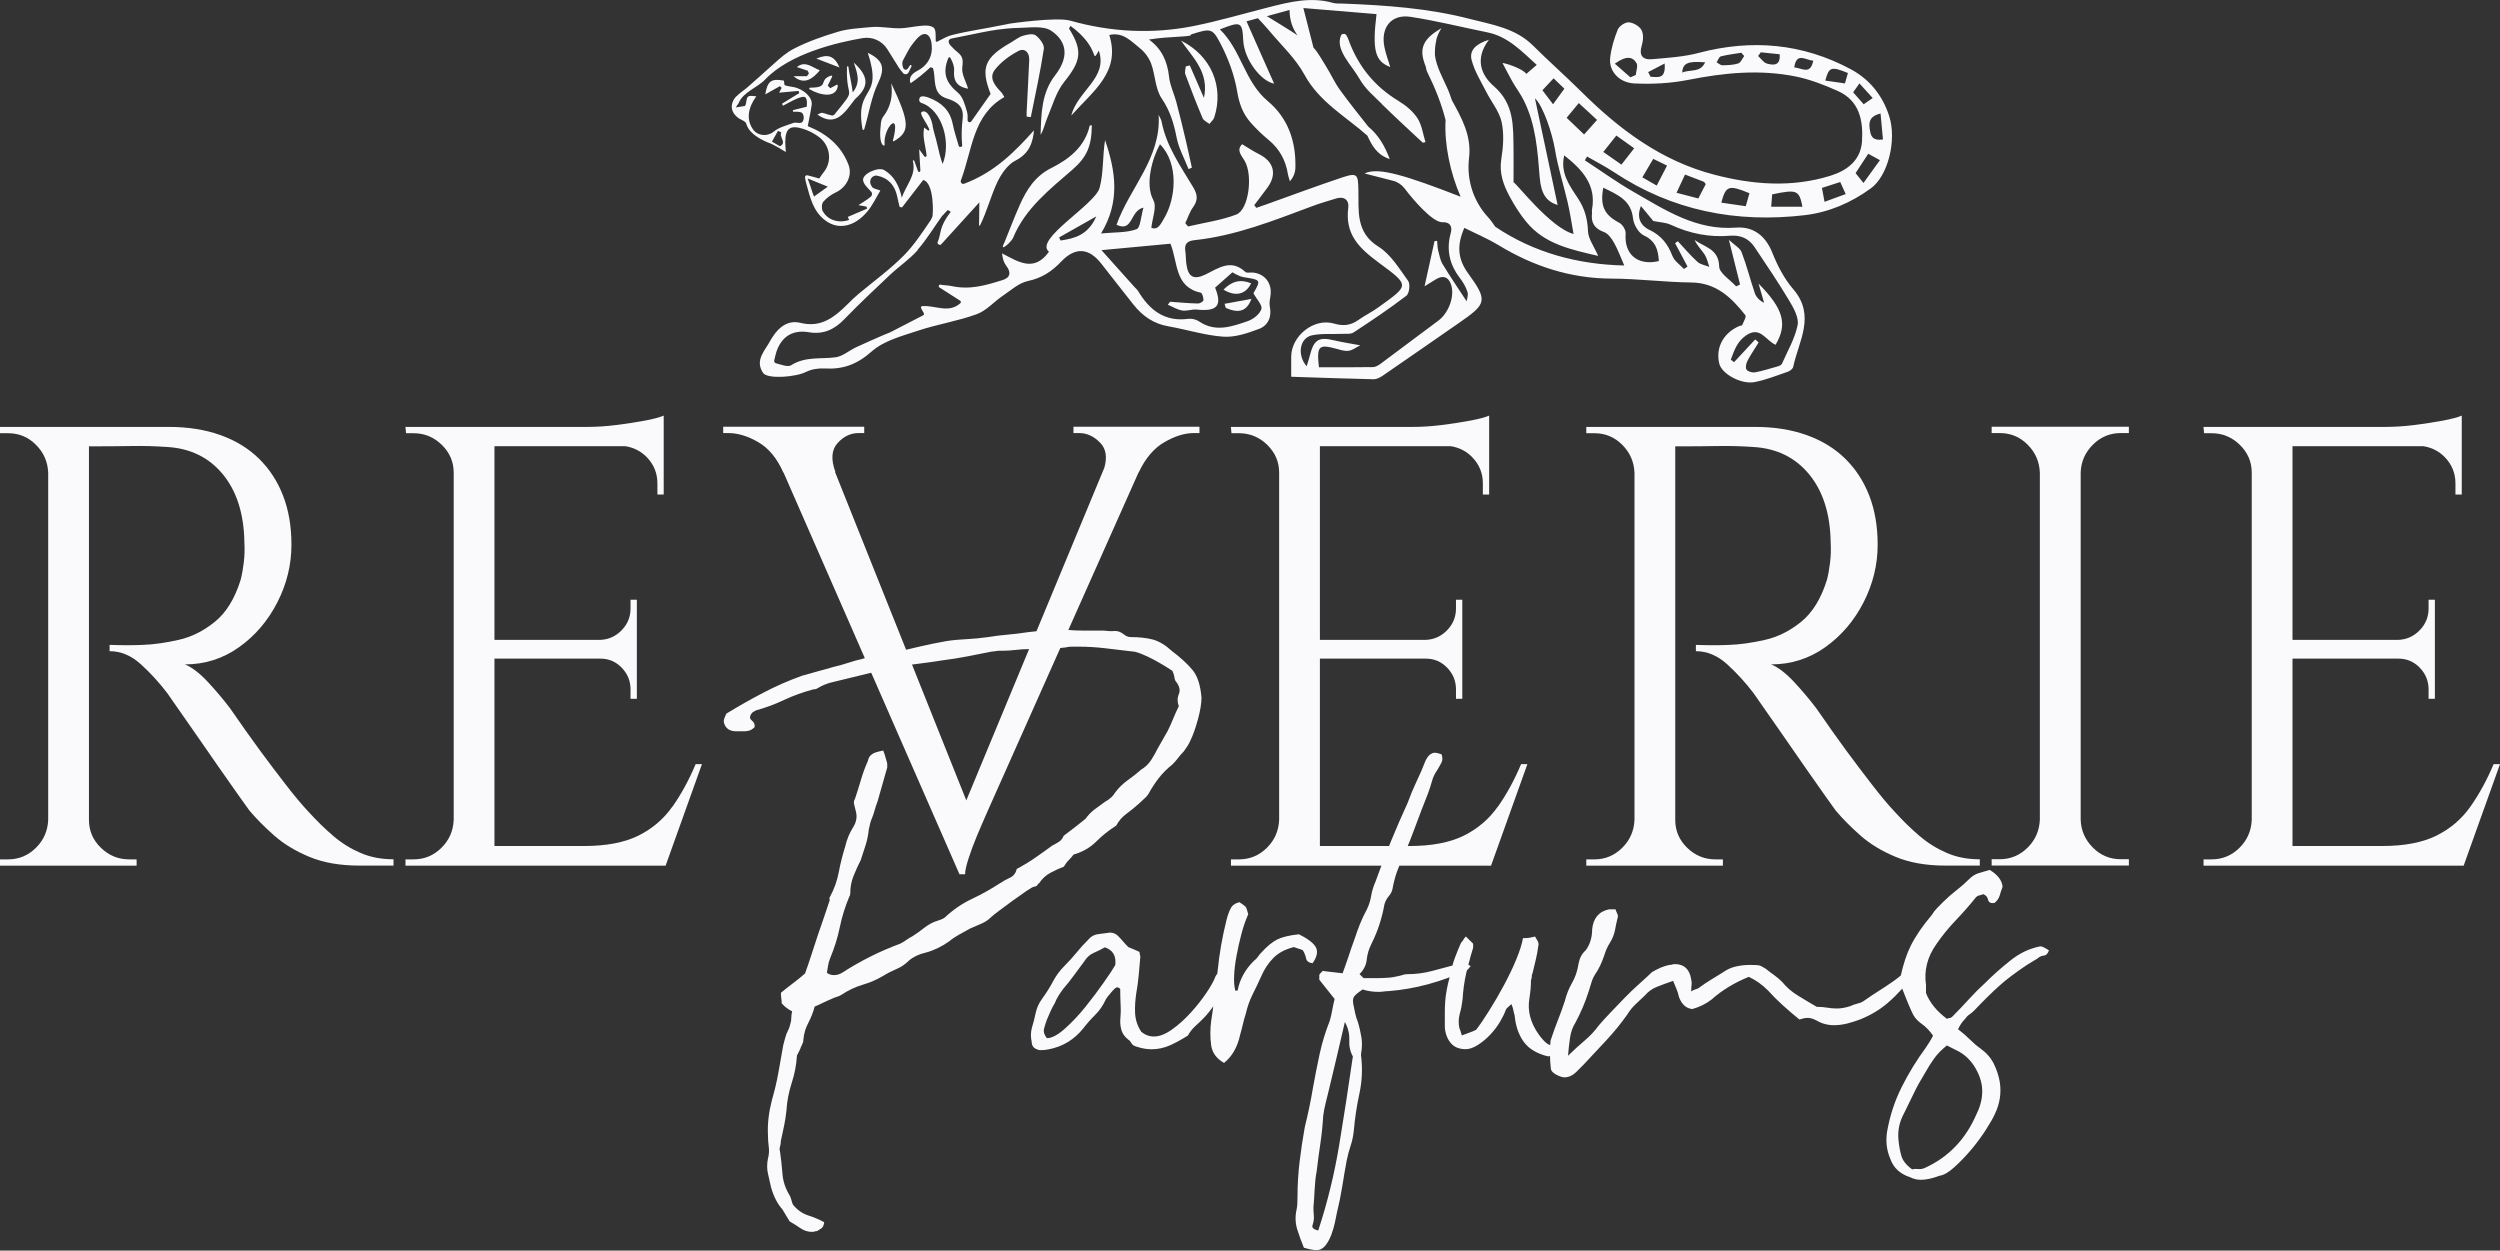
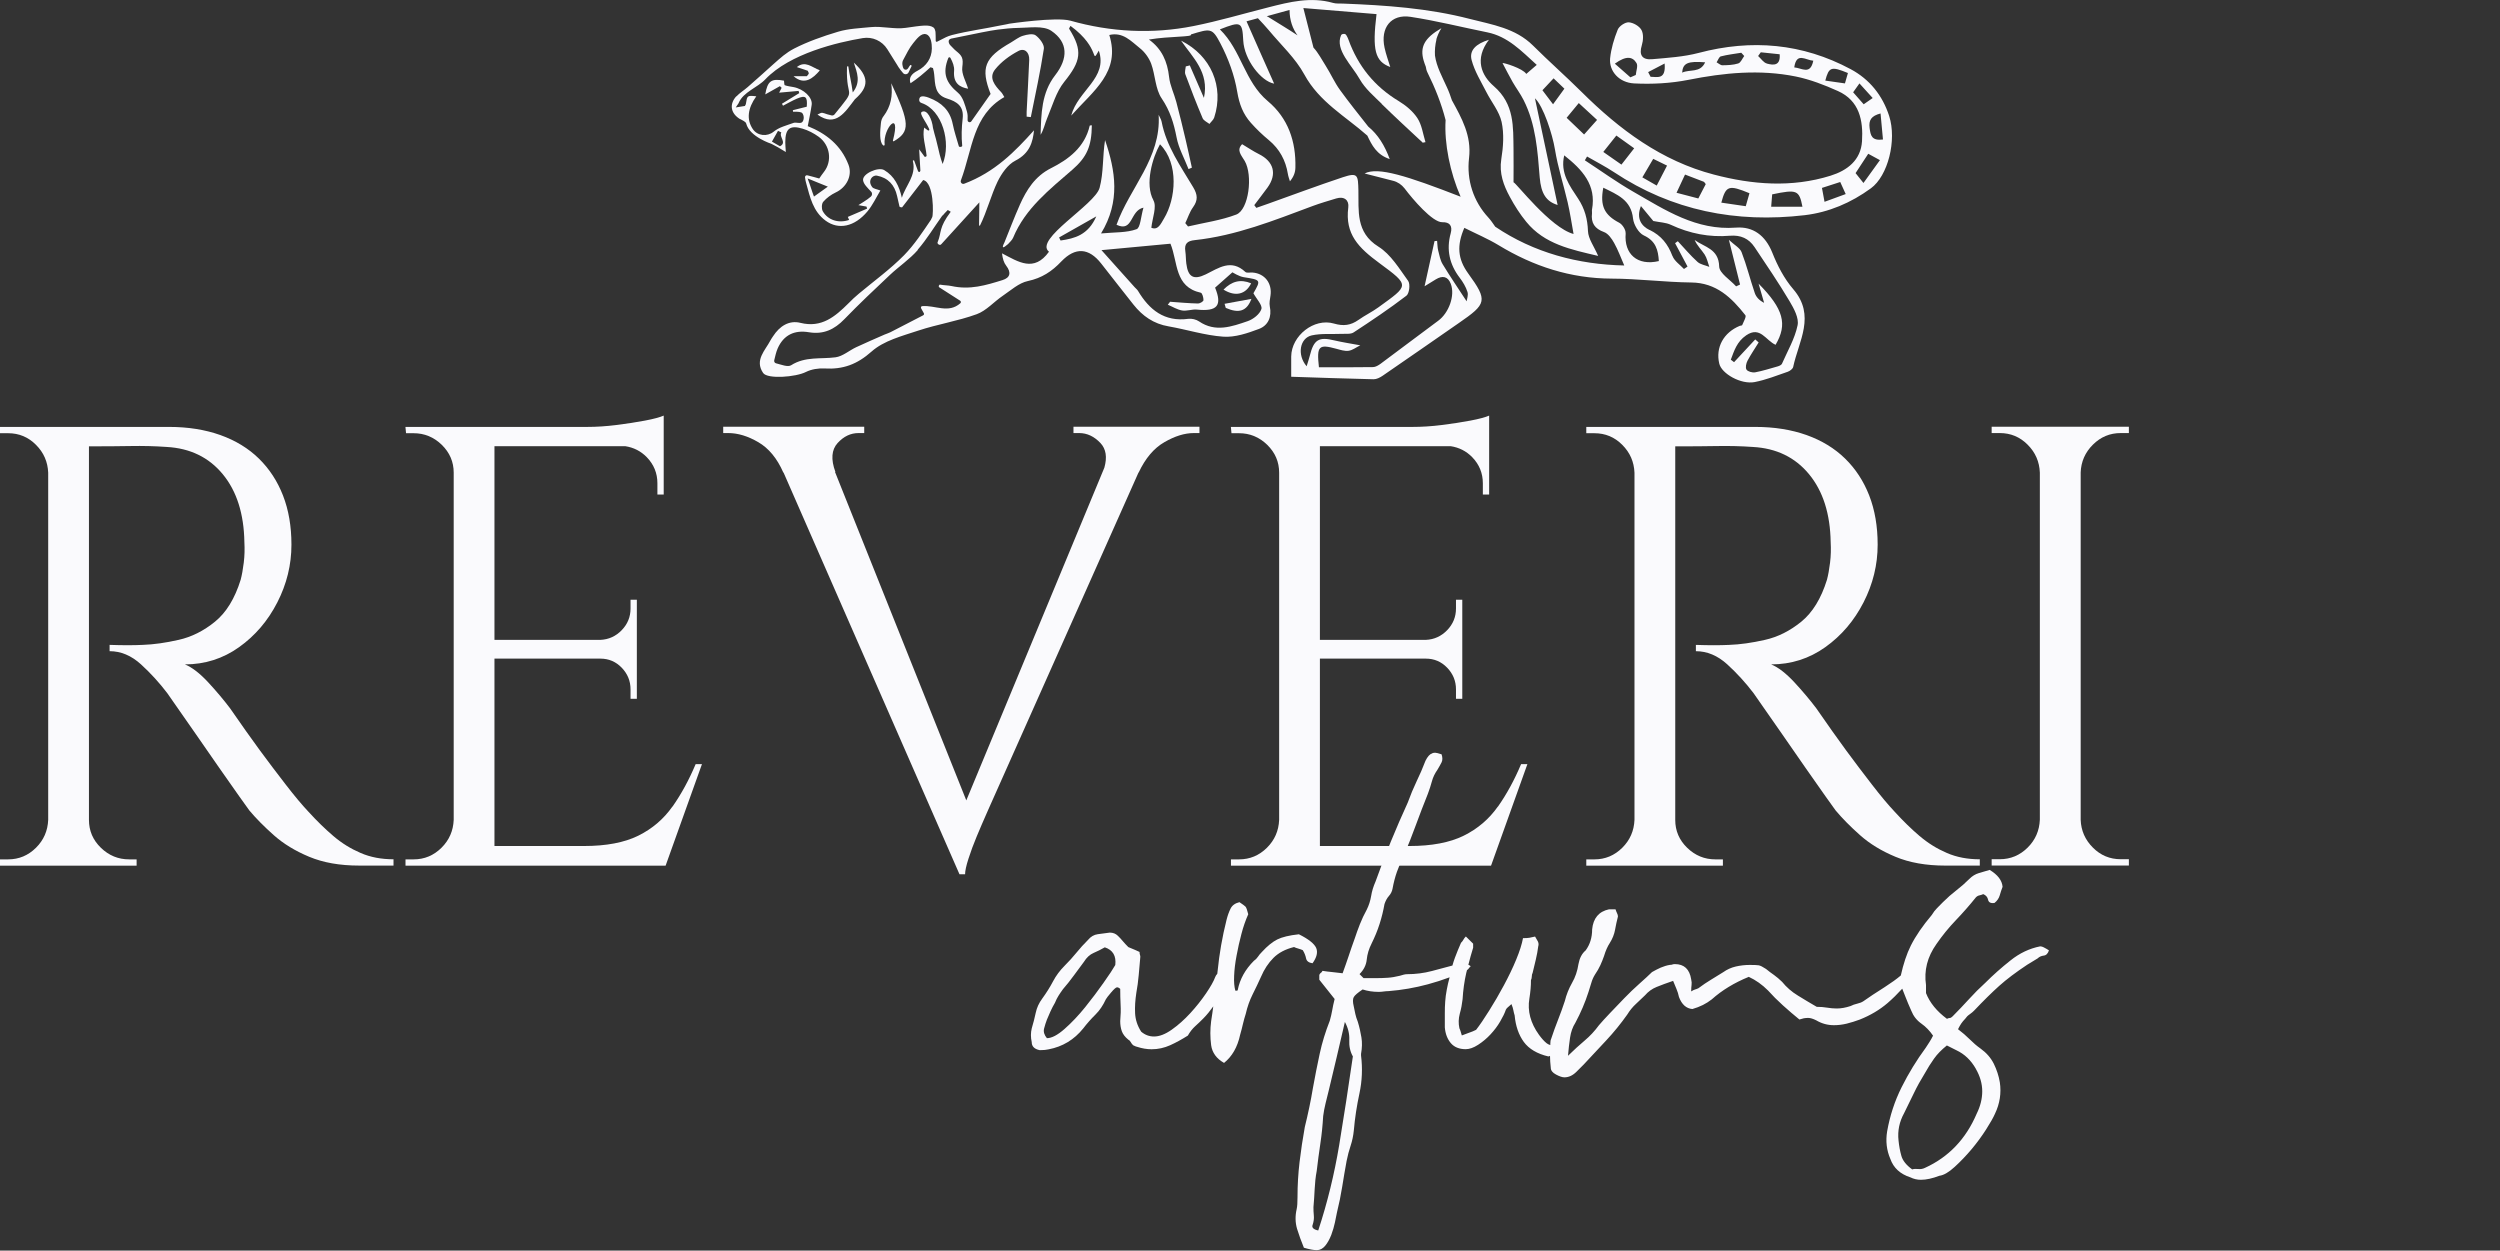
<svg xmlns="http://www.w3.org/2000/svg" id="Layer_2" data-name="Layer 2" viewBox="0 0 329.4 164.78">
  <rect x="0" y="0" width="329.4" height="164.78" fill="#333333" stroke="none" />
  <defs>
    <style> .cls-1 { fill: #fafafd; stroke-width: 0px; } </style>
  </defs>
  <g id="Layer_2-2" data-name="Layer 2">
    <g>
      <g>
        <path class="cls-1" d="M43.93,110.16c-1.1-.94-2.2-2.01-3.3-3.22-.83-.88-1.82-2.06-2.97-3.55s-2.3-3-3.43-4.54c-1.13-1.54-2.44-3.39-3.92-5.53-.83-1.1-1.79-2.24-2.89-3.43-1.1-1.18-2.12-1.97-3.06-2.35,2.64,0,5.02-.76,7.14-2.27,2.12-1.51,3.8-3.48,5.04-5.9,1.24-2.42,1.86-4.95,1.86-7.6,0-2.42-.37-4.58-1.11-6.48s-1.8-3.52-3.18-4.87c-1.38-1.35-3.07-2.38-5.08-3.1-2.01-.71-4.25-1.07-6.73-1.07H0v.83h1.07c1.43,0,2.66.51,3.67,1.53,1.02,1.02,1.55,2.24,1.61,3.67v45.75c-.06,1.43-.59,2.66-1.61,3.67s-2.24,1.53-3.67,1.53H0v.83h18v-.83h-.99c-1.43,0-2.67-.51-3.72-1.53-1.05-1.02-1.57-2.24-1.57-3.67v-49.22c2.09,0,3.93-.01,5.49-.04,1.62-.03,3.21.01,4.75.12,3.08.17,5.55,1.36,7.39,3.59,1.84,2.23,2.79,5.22,2.85,8.96.05.88.03,1.78-.08,2.68-.11.91-.25,1.67-.41,2.27-.77,2.48-1.9,4.32-3.39,5.53s-3.08,2.01-4.79,2.39c-1.71.39-3.28.61-4.71.66-1.21.06-2.67.06-4.38,0v.83c1.49,0,2.86.58,4.13,1.73,1.27,1.16,2.42,2.42,3.47,3.8.11.17.52.76,1.24,1.78.71,1.02,1.57,2.24,2.56,3.67.99,1.43,2,2.88,3.01,4.34,1.02,1.46,1.9,2.71,2.64,3.76.74,1.05,1.2,1.68,1.36,1.9.88,1.05,1.95,2.13,3.22,3.26,1.27,1.13,2.82,2.08,4.67,2.85,1.84.77,4.03,1.16,6.57,1.16h4.54v-.83c-1.6,0-3.04-.27-4.33-.83-1.29-.55-2.49-1.29-3.59-2.23Z" />
        <path class="cls-1" d="M88.6,106.27c-1.16,1.65-2.66,2.93-4.5,3.84-1.84.91-4.23,1.36-7.14,1.36h-11.81v-24.69h13.96c1.1,0,2.04.4,2.81,1.2.77.8,1.16,1.75,1.16,2.85v1.24h.83v-13.05h-.83v1.16c0,1.1-.39,2.05-1.16,2.85-.77.8-1.71,1.23-2.81,1.28h-13.96v-25.52h17.24c1.09.17,2.04.64,2.83,1.45.93.96,1.4,2.11,1.4,3.43v1.49h.83v-10.4c-.5.22-1.32.44-2.48.66-1.16.22-2.41.41-3.76.58-1.35.17-2.63.25-3.84.25h-23.95l.08.83h.99c1.43,0,2.67.51,3.72,1.53,1.04,1.02,1.57,2.24,1.57,3.67v45.75c-.06,1.43-.59,2.66-1.61,3.67s-2.24,1.53-3.67,1.53h-1.07v.83h34.27l4.79-13.38h-.83c-.88,2.09-1.9,3.96-3.06,5.61Z" />
        <path class="cls-1" d="M141.45,57.06h.74c1.04,0,1.98.44,2.81,1.32.73.78.9,1.86.51,3.24l-18.19,43.84-17.3-43.28h.05c-.61-1.65-.51-2.92.29-3.8s1.72-1.32,2.77-1.32h.74v-.83h-18.58v.83h.66c1.27,0,2.59.4,3.96,1.2,1.38.8,2.48,2.13,3.3,4h.03s23.18,52.93,23.18,52.93h.74c0-.44.15-1.13.45-2.06.3-.94.66-1.9,1.07-2.89.41-.99.92-2.17,1.53-3.55l19.8-44.43h.02c.88-1.87,2.01-3.21,3.39-4,1.38-.8,2.67-1.2,3.88-1.2h.74v-.83h-16.6v.83Z" />
        <path class="cls-1" d="M197.36,106.27c-1.16,1.65-2.66,2.93-4.5,3.84-1.84.91-4.23,1.36-7.14,1.36h-11.81v-24.69h13.96c1.1,0,2.04.4,2.81,1.2.77.8,1.16,1.75,1.16,2.85v1.24h.83v-13.05h-.83v1.16c0,1.1-.39,2.05-1.16,2.85-.77.8-1.71,1.23-2.81,1.28h-13.96v-25.52h17.24c1.09.17,2.04.64,2.83,1.45.93.96,1.4,2.11,1.4,3.43v1.49h.83v-10.4c-.5.22-1.32.44-2.48.66-1.16.22-2.41.41-3.76.58-1.35.17-2.63.25-3.84.25h-23.95l.08.83h.99c1.43,0,2.67.51,3.72,1.53,1.04,1.02,1.57,2.24,1.57,3.67v45.75c-.06,1.43-.59,2.66-1.61,3.67s-2.24,1.53-3.67,1.53h-1.07v.83h34.27l4.79-13.38h-.83c-.88,2.09-1.9,3.96-3.06,5.61Z" />
        <path class="cls-1" d="M252.93,110.16c-1.1-.94-2.2-2.01-3.3-3.22-.83-.88-1.82-2.06-2.97-3.55s-2.3-3-3.43-4.54c-1.13-1.54-2.44-3.39-3.92-5.53-.83-1.1-1.79-2.24-2.89-3.43-1.1-1.18-2.12-1.97-3.06-2.35,2.64,0,5.02-.76,7.14-2.27,2.12-1.51,3.8-3.48,5.04-5.9,1.24-2.42,1.86-4.95,1.86-7.6,0-2.42-.37-4.58-1.11-6.48s-1.8-3.52-3.18-4.87c-1.38-1.35-3.07-2.38-5.08-3.1-2.01-.71-4.25-1.07-6.73-1.07h-22.29v.83h1.07c1.43,0,2.66.51,3.67,1.53,1.02,1.02,1.55,2.24,1.61,3.67v45.75c-.06,1.43-.59,2.66-1.61,3.67s-2.24,1.53-3.67,1.53h-1.07v.83h18v-.83h-.99c-1.43,0-2.67-.51-3.72-1.53-1.05-1.02-1.57-2.24-1.57-3.67v-49.22c2.09,0,3.93-.01,5.49-.04,1.62-.03,3.21.01,4.75.12,3.08.17,5.55,1.36,7.39,3.59,1.84,2.23,2.79,5.22,2.85,8.96.05.88.03,1.78-.08,2.68-.11.91-.25,1.67-.41,2.27-.77,2.48-1.9,4.32-3.39,5.53s-3.08,2.01-4.79,2.39c-1.71.39-3.28.61-4.71.66-1.21.06-2.67.06-4.38,0v.83c1.49,0,2.86.58,4.13,1.73,1.27,1.16,2.42,2.42,3.47,3.8.11.17.52.76,1.24,1.78.71,1.02,1.57,2.24,2.56,3.67.99,1.43,2,2.88,3.01,4.34,1.02,1.46,1.9,2.71,2.64,3.76.74,1.05,1.2,1.68,1.36,1.9.88,1.05,1.95,2.13,3.22,3.26,1.27,1.13,2.82,2.08,4.67,2.85,1.84.77,4.03,1.16,6.57,1.16h4.54v-.83c-1.6,0-3.04-.27-4.33-.83-1.29-.55-2.49-1.29-3.59-2.23Z" />
        <path class="cls-1" d="M273.9,56.23h-11.48v.83h1.07c1.43,0,2.66.51,3.67,1.53,1.02,1.02,1.55,2.24,1.61,3.67v45.75c-.06,1.43-.59,2.66-1.61,3.67s-2.24,1.53-3.67,1.53h-1.07v.83h18.08v-.83h-1.07c-1.43,0-2.66-.51-3.67-1.53-1.02-1.02-1.56-2.24-1.61-3.67v-45.75c.05-1.43.59-2.66,1.61-3.67,1.02-1.02,2.24-1.53,3.67-1.53h1.07v-.83h-6.61Z" />
-         <path class="cls-1" d="M328.57,100.66c-.88,2.09-1.9,3.96-3.06,5.61-1.16,1.65-2.66,2.93-4.5,3.84-1.84.91-4.23,1.36-7.14,1.36h-11.81v-24.69h13.96c1.1,0,2.04.4,2.81,1.2.77.8,1.16,1.75,1.16,2.85v1.24h.83v-13.05h-.83v1.16c0,1.1-.39,2.05-1.16,2.85-.77.8-1.71,1.23-2.81,1.28h-13.96v-25.52h17.24c1.09.17,2.04.64,2.83,1.45.93.96,1.4,2.11,1.4,3.43v1.49h.83v-10.4c-.5.22-1.32.44-2.48.66-1.16.22-2.41.41-3.76.58-1.35.17-2.63.25-3.84.25h-23.95l.08.83h.99c1.43,0,2.67.51,3.72,1.53,1.04,1.02,1.57,2.24,1.57,3.67v45.75c-.06,1.43-.59,2.66-1.61,3.67s-2.24,1.53-3.67,1.53h-1.07v.83h34.27l4.79-13.38h-.83Z" />
      </g>
      <g>
-         <path class="cls-1" d="M136.88,116.42c.42-.64.94-1.11,1.54-1.43.6-.32,1.18-.58,1.75-.8.21-.35.42-.64.64-.85s.42-.46.64-.74c1.2-.35,2.19-.92,2.97-1.7.78-.78,1.66-1.49,2.65-2.12.35-.64.8-1.15,1.33-1.54.53-.39,1.08-.83,1.64-1.33.21-.21.44-.42.69-.64.25-.21.44-.42.58-.64.42-.78.88-1.48,1.38-2.12.49-.64,1.1-1.24,1.8-1.8.28-.28.53-.57.74-.85.21-.28.46-.57.74-.85.42-.57.71-1.02.85-1.38.35-.71.69-1.64,1.01-2.81.32-1.17.48-2.14.48-2.92-.14-1.63-.53-2.83-1.17-3.61-.64-.78-1.56-1.63-2.76-2.54-.85-.78-1.68-1.27-2.49-1.49-.81-.21-1.79-.32-2.92-.32-.28,0-.57-.11-.85-.32-.42-.35-.85-.51-1.27-.48-.42.04-.88.02-1.38-.05h-2.54c-.85,0-1.7-.04-2.55-.11-1.63,0-3.29.11-4.98.32-.92.14-1.8.25-2.65.32-.85.07-1.7.18-2.55.32-.99.14-1.93.23-2.81.27-.88.04-1.79.12-2.7.26-1.2.21-2.41.46-3.61.74-1.2.28-2.4.57-3.61.85-.14.07-.32.11-.53.11s-.42.04-.64.11c-.42.14-.87.23-1.33.26-.46.04-.9.12-1.33.27-.64.14-1.27.32-1.91.53-.64.21-1.27.39-1.91.53-.71.21-1.4.41-2.07.58-.67.18-1.36.37-2.07.58-1.77.64-3.47,1.38-5.09,2.23-1.63.85-3.25,1.77-4.88,2.76-.14.28-.25.55-.32.79-.07.25,0,.55.21.9.28.42.74.64,1.38.64h1.11c.25,0,.48-.04.69-.11.21-.07.42-.21.64-.42.07-.35-.05-.65-.37-.9-.32-.25-.3-.58.05-1.01.07-.07.25-.18.53-.32,1.27-.35,2.51-.81,3.71-1.38,1.2-.56,2.47-1.02,3.82-1.38.21,0,.41-.05.58-.16.18-.11.33-.19.48-.27.28-.14.64-.28,1.06-.42,1.41-.35,2.79-.69,4.14-1.01,1.34-.32,2.72-.65,4.14-1.01.57-.14,1.02-.21,1.38-.21.85-.14,1.71-.26,2.6-.37.88-.11,1.75-.23,2.6-.37,1.13-.14,2.24-.32,3.34-.53,1.09-.21,2.17-.42,3.23-.64.14,0,.3-.02.48-.05.18-.04.33-.05.48-.05h.42c.57,0,1.15-.04,1.75-.11.6-.07,1.18-.11,1.75-.11h.69c.25,0,.48.04.69.11h.21l3.18-.32c.28-.07.57-.11.85-.11h.85c1.2,0,2.39.07,3.55.21,1.17.14,2.35.28,3.55.42.28,0,.69.11,1.22.32s1.06.46,1.59.74c.53.28,1.02.57,1.49.85.46.28.79.5,1.01.64.14.28.23.57.27.85.03.28.12.5.26.64.42.57.53,1.1.32,1.59-.21.5-.21,1.03,0,1.59-.28.57-.53,1.11-.74,1.64s-.46,1.08-.74,1.64l-1.27,2.23c-.28.57-.58,1.1-.9,1.59-.32.5-.76.92-1.33,1.27-.57.5-1.15.95-1.75,1.38-.6.42-1.15.95-1.64,1.59-.28.5-.74.92-1.38,1.27-.5.35-.96.69-1.38,1.01-.42.32-.81.73-1.17,1.22-.42.35-.87.71-1.33,1.06-.46.35-.97.74-1.54,1.17-.14.36-.35.62-.64.8-.28.18-.57.34-.85.48-.78.57-1.52,1.1-2.23,1.59-.71.5-1.45.95-2.23,1.38-.07,0-.11.02-.11.05s-.04.05-.11.05c-.14.57-.44.96-.9,1.17-.46.21-.9.46-1.33.74-1.2.78-2.44,1.47-3.71,2.07-1.27.6-2.44,1.4-3.5,2.39-.14.14-.42.28-.85.42-.71.21-1.33.53-1.86.95-.53.42-1.08.81-1.64,1.17-.28.14-.55.3-.79.48-.25.18-.51.34-.8.48-1.34.5-2.65,1.06-3.92,1.7s-2.51,1.34-3.71,2.12c-.35.21-.71.32-1.06.32-.42,0-.74-.11-.96-.32.07-.35.12-.67.16-.95.04-.28.12-.6.27-.96.56-1.34.99-2.7,1.27-4.08.28-1.38.71-2.74,1.27-4.08.07-.07.11-.21.11-.42,0-.78.14-1.52.42-2.23.28-.71.6-1.41.96-2.12.21-.64.42-1.29.64-1.96.21-.67.35-1.36.42-2.07.14-.71.28-1.2.42-1.49.14-.35.27-.72.37-1.11.11-.39.23-.76.37-1.11l1.27-4.46v-.53c-.07-.21-.14-.46-.21-.74-.07-.28-.18-.6-.32-.96-.71.14-1.17.28-1.38.42-.35.21-.57.53-.64.95-.35.78-.65,1.59-.9,2.44-.25.85-.51,1.7-.8,2.55-.14.21-.18.46-.11.74.07.28.14.57.21.85.21.71.11,1.42-.32,2.12-.5.78-.85,1.63-1.06,2.54-.35,1.13-.64,2.26-.85,3.39-.21,1.13-.6,2.23-1.17,3.29-.07.07-.09.16-.05.27.04.11.02.23-.05.37l-.64,1.91c-.14.42-.28.83-.42,1.22-.14.39-.28.79-.42,1.22-.28.85-.57,1.71-.85,2.6-.28.88-.57,1.71-.85,2.49-.57.5-1.11.94-1.64,1.33-.53.39-1.04.8-1.54,1.22,0,.28.02.53.05.74.04.21.05.42.05.64.35.42.81.78,1.38,1.06-.07.28-.11.57-.11.85s-.04.53-.11.74c-.07.28-.14.51-.21.69-.07.18-.18.41-.32.69-.07.21-.14.44-.21.69-.07.25-.14.51-.21.79-.21,1.2-.42,2.41-.64,3.61-.21,1.2-.5,2.4-.85,3.61-.42,1.63-.6,3.15-.53,4.56,0,.57.04,1.11.11,1.64.07.53.03,1.04-.11,1.54-.14.71-.14,1.36,0,1.96.14.6.28,1.22.42,1.86.35,1.2.85,2.16,1.48,2.86l.96,1.59c.49.28.97.58,1.43.9.46.32.97.48,1.54.48.14,0,.25-.02.32-.05.07-.04.18-.05.32-.05.21-.14.41-.27.58-.37.18-.11.3-.37.37-.8-.64-.35-1.34-.65-2.12-.9-.78-.25-1.45-.73-2.01-1.43-.07-.14-.14-.35-.21-.64-.07-.28-.18-.53-.32-.74-.5-.85-.78-1.75-.85-2.7-.07-.96-.18-1.93-.32-2.92-.07-.21-.07-.42,0-.64.07-.21.11-.46.11-.74.14-.64.28-1.29.42-1.96.14-.67.25-1.36.32-2.07.07-1.2.3-2.4.69-3.61.39-1.2.62-2.4.69-3.61.07-.14.14-.28.21-.42.07-.14.14-.28.21-.42.07-.21.16-.42.27-.64.11-.21.16-.42.16-.64.07-.78.28-1.5.64-2.17.35-.67.64-1.4.85-2.17.35-.14.71-.3,1.06-.48.35-.18.71-.33,1.06-.48.28-.14.55-.25.8-.32.25-.07.48-.18.69-.32.85-.56,1.75-.99,2.7-1.27.96-.28,1.86-.67,2.71-1.17.56-.35,1.15-.65,1.75-.9.6-.25,1.15-.62,1.64-1.11.57-.49,1.31-.85,2.23-1.06,1.06-.28,2.08-.78,3.08-1.48.42-.35.87-.65,1.33-.9.46-.25.94-.51,1.43-.79.49-.21.99-.42,1.48-.64.49-.21.92-.49,1.27-.85.14-.14.49-.42,1.06-.85.56-.42,1.17-.87,1.8-1.33.64-.46,1.24-.88,1.8-1.27.57-.39.92-.58,1.06-.58.21,0,.39-.14.53-.42Z" />
        <path class="cls-1" d="M171.67,125.22c.21.35.35.71.42,1.06.07.35.35.57.85.64.56-.78.72-1.45.48-2.02-.25-.56-1.01-1.17-2.28-1.8-1.27.14-2.23.37-2.86.69s-1.31.87-2.01,1.64c-.21.21-.39.42-.53.64-.14.21-.32.39-.53.53-1.13,1.13-1.84,2.4-2.12,3.82,0,.07-.04.11-.11.11h-.21c-.14-.49-.2-1.15-.16-1.96.03-.81.14-1.7.32-2.65.17-.95.39-1.91.64-2.86.25-.96.55-1.82.9-2.6-.14-.57-.26-.9-.37-1.01s-.37-.3-.79-.58c-.57.14-.96.42-1.17.85-.21.42-.39.92-.53,1.48-.57,2.26-.95,4.49-1.17,6.68-.01.14-.03.29-.05.43-.12.13-.22.27-.27.42-.21.57-.62,1.29-1.22,2.17-.6.88-1.29,1.75-2.07,2.6-.78.85-1.59,1.57-2.44,2.17-.85.6-1.63.9-2.33.9-.64,0-1.2-.21-1.7-.64-.5-.78-.76-1.59-.8-2.44-.04-.85.02-1.73.16-2.65.14-.78.25-1.57.32-2.39.07-.81.14-1.61.21-2.39,0-.07-.02-.16-.05-.26-.04-.11-.05-.23-.05-.37-.28-.14-.78-.35-1.48-.64-.28-.28-.53-.55-.74-.8-.21-.25-.42-.48-.64-.69-.28-.28-.64-.42-1.06-.42-.57.07-1.1.14-1.59.21-.5.07-.92.32-1.27.74-.57.57-1.08,1.13-1.54,1.7-.46.57-.97,1.13-1.54,1.7-.64.64-1.15,1.33-1.54,2.07-.39.74-.86,1.5-1.43,2.28-.42.57-.71,1.19-.85,1.86-.14.67-.32,1.36-.53,2.07-.14.57-.14,1.17,0,1.8,0,.57.36.92,1.06,1.06.5,0,.88-.04,1.17-.11,1.84-.35,3.36-1.27,4.56-2.76.49-.64,1.02-1.24,1.59-1.8s1.02-1.24,1.38-2.02c.07-.14.3-.44.69-.9.39-.46.65-.69.79-.69s.28.07.42.21c0,.71.02,1.4.05,2.07.04.67.02,1.4-.05,2.17,0,.5.07.94.21,1.33.14.39.42.76.85,1.11.14.07.25.18.32.32.07.14.18.28.32.42.28.14.46.21.53.21.64.21,1.27.32,1.91.32.85,0,1.66-.18,2.44-.53.78-.35,1.55-.78,2.33-1.27.28-.49.6-.9.95-1.22.35-.32.71-.65,1.06-1.01.51-.51.94-1.06,1.34-1.62-.09.65-.17,1.29-.28,1.94-.14,1.06-.14,2.12,0,3.18.14.99.71,1.77,1.7,2.33,1.06-.85,1.77-2.08,2.12-3.71.14-.49.27-.97.37-1.43.11-.46.23-.9.37-1.33.21-.92.51-1.77.9-2.55.39-.78.76-1.55,1.11-2.33.42-.99.97-1.82,1.64-2.49.67-.67,1.57-1.15,2.71-1.43.14.07.33.14.58.21.25.07.44.14.58.21ZM145.42,129.47c-.74,1.06-1.56,2.14-2.44,3.24-.89,1.1-1.79,2.05-2.71,2.86-.92.81-1.7,1.22-2.33,1.22-.35-.42-.48-.85-.37-1.27.11-.42.23-.81.37-1.17.14-.35.3-.72.48-1.11.18-.39.37-.76.58-1.11.14-.35.3-.67.48-.95.18-.28.37-.57.58-.85.49-.56.97-1.17,1.43-1.8.46-.64.9-1.24,1.33-1.8.35-.57.78-.96,1.27-1.17.49-.21.99-.46,1.48-.74,1.06.35,1.52,1.13,1.38,2.33-.28.5-.79,1.27-1.54,2.33Z" />
        <path class="cls-1" d="M269.35,124.85c-.21-.11-.39-.16-.53-.16-1.42.28-2.72.9-3.92,1.86-1.2.95-2.3,1.93-3.29,2.92-.78.71-1.5,1.43-2.17,2.17-.67.74-1.4,1.5-2.17,2.28-.14.14-.26.21-.37.21s-.23.04-.37.11c-1.34-.99-2.26-2.12-2.76-3.39v-1.06c-.28-1.91.17-3.71,1.38-5.41.78-1.13,1.63-2.17,2.55-3.13.92-.96,1.8-1.96,2.65-3.02.14-.14.3-.23.48-.26.18-.04.33-.09.48-.16.35.14.57.39.64.74.07.35.35.5.85.42.35-.28.58-.62.69-1.01.11-.39.23-.76.37-1.11-.07-.85-.64-1.59-1.7-2.23-.5.14-.97.28-1.43.42-.46.14-.87.39-1.22.74-.57.57-1.15,1.08-1.75,1.54-.6.46-1.18.97-1.75,1.54-.28.28-.55.55-.79.8-.25.25-.48.55-.69.9-1.2,1.42-2.12,2.76-2.76,4.03-.55,1.1-.98,2.42-1.32,3.94-.54.46-1.25.97-2.12,1.53-1.17.74-2.11,1.36-2.81,1.86-.21.14-.48.25-.8.32-.32.07-.62.18-.9.32-.64.21-1.24.32-1.8.32-.42,0-.85-.04-1.27-.11-.42-.07-.88-.11-1.38-.11-.85-.49-1.68-.99-2.49-1.49-.81-.49-1.5-1.1-2.07-1.8-.36-.35-.71-.65-1.06-.9-.36-.25-.71-.51-1.06-.8-.42-.28-.74-.44-.96-.48-.21-.03-.6-.05-1.17-.05-.64,0-1.26.07-1.86.21-.6.14-1.15.39-1.64.74-.57.35-1.11.69-1.64,1.01s-1.08.69-1.64,1.11c-.14.07-.28.12-.42.16-.14.04-.32.12-.53.26,0-.35.02-.64.05-.85.03-.21.02-.46-.05-.74-.21-1.34-.93-2.01-2.15-2.01-.14,0-.25.02-.32.05-.07.04-.18.05-.32.05-.43.07-.84.2-1.24.37-.39.18-.77.37-1.13.58-.43.42-.99.94-1.67,1.54-.68.6-1.34,1.24-1.99,1.91-.64.67-1.27,1.33-1.88,1.96-.61.64-1.09,1.17-1.45,1.59-.57.78-1.2,1.45-1.88,2.02-.68.57-1.41,1.24-2.2,2.01.07-.85.16-1.64.27-2.39.11-.74.34-1.4.7-1.96.72-1.34,1.29-2.69,1.72-4.03.14-.42.27-.83.38-1.22.11-.39.27-.76.49-1.11.29-.42.52-.83.7-1.22.18-.39.34-.79.49-1.22.21-.71.47-1.27.75-1.7.36-.57.59-1.15.7-1.75.11-.6.23-1.18.38-1.75,0-.14-.04-.28-.11-.42-.07-.14-.14-.32-.21-.53h-.85c-1.34.28-2.09,1.17-2.23,2.65,0,1.06-.28,1.98-.85,2.76-.5.42-.81,1.03-.95,1.8-.14.92-.42,1.75-.85,2.49-.42.74-.74,1.54-.95,2.39-.28.85-.58,1.68-.9,2.49-.32.81-.62,1.64-.9,2.49-.07.14-.11.35-.11.64v.18c-.18-.06-.35-.13-.48-.24-.32-.25-.65-.62-1.01-1.11-1.12-1.55-1.54-3.15-1.27-4.77.07-.42.12-.85.16-1.27.04-.42.05-.81.05-1.17.07-.14.11-.3.11-.48s.03-.33.11-.48c.14-.57.28-1.15.42-1.75.14-.6.25-1.18.32-1.75.07-.21.05-.42-.05-.64-.11-.21-.23-.42-.37-.64-.28.07-.53.12-.74.16-.21.04-.5.05-.85.05-.14.78-.44,1.72-.89,2.81-.45,1.1-1,2.23-1.62,3.39-.63,1.17-1.27,2.28-1.94,3.34-.66,1.06-1.24,1.91-1.73,2.54-.28.14-.58.27-.89.37-.31.11-.65.23-.99.37-.07-.21-.12-.39-.16-.53-.04-.14-.09-.28-.16-.42-.14-.64-.12-1.27.05-1.91.18-.64.3-1.27.37-1.91.07-1.2.23-2.35.48-3.45.03-.13.07-.26.1-.39.06-.05.13-.08.17-.14.07-.11.18-.23.32-.37-.08-.08-.2-.14-.31-.19.19-.74.39-1.49.63-2.25v-.53l-.96-.95c-.14.14-.25.28-.32.42s-.18.28-.32.42c-.28.64-.55,1.29-.8,1.96-.12.33-.23.67-.33,1.03-.9.24-1.8.48-2.7.72-1.06.28-2.16.42-3.29.42-.21,0-.53.07-.95.21-.57.14-1.1.23-1.59.26-.5.04-1.03.05-1.59.05h-1.59l-.53-.53c.56-.56.88-1.2.95-1.91.07-.71.28-1.41.64-2.12.42-.85.78-1.71,1.06-2.6.28-.88.49-1.75.64-2.6.14-.42.33-.78.58-1.06.25-.28.41-.6.48-.96.14-.78.33-1.52.58-2.23.25-.71.55-1.41.9-2.12.57-1.34,1.1-2.69,1.59-4.03.49-1.34,1.02-2.72,1.59-4.14.21-.57.39-1.11.53-1.64.14-.53.39-1.04.74-1.54.21-.35.39-.67.53-.95.14-.28.14-.64,0-1.06-.42-.14-.71-.21-.85-.21-.21,0-.35.04-.42.11-.28.07-.57.39-.85.95-.35.92-.74,1.82-1.17,2.71-.42.88-.81,1.82-1.17,2.81-.78,1.7-1.52,3.41-2.23,5.14-.71,1.73-1.38,3.48-2.01,5.25-.28.64-.48,1.27-.58,1.91-.11.64-.3,1.24-.58,1.8-.35.64-.65,1.27-.9,1.91-.25.64-.48,1.27-.69,1.91-.28.78-.55,1.54-.79,2.28-.25.74-.51,1.5-.8,2.28-.5-.07-.95-.12-1.38-.16-.42-.04-.85-.09-1.27-.16-.07.14-.14.23-.21.26-.07.04-.14.12-.21.27v.64c.35.42.69.85,1.01,1.27.32.42.66.85,1.01,1.27-.14.57-.25,1.06-.32,1.49-.07.42-.18.88-.32,1.38-.56,1.42-1.01,2.86-1.33,4.35-.32,1.49-.62,3.01-.9,4.56-.14.85-.3,1.7-.48,2.55-.18.85-.37,1.7-.58,2.54-.28,1.56-.51,3.09-.69,4.61-.18,1.52-.27,3.06-.27,4.61,0,.71-.03,1.24-.11,1.59-.21.92-.19,1.78.05,2.6.25.81.55,1.64.9,2.49.71.21,1.27.32,1.7.32s.79-.2,1.11-.58c.32-.39.58-.87.8-1.43.21-.57.37-1.11.48-1.64.11-.53.19-.97.27-1.33.28-1.13.51-2.26.69-3.39.18-1.13.37-2.26.58-3.39.14-.71.32-1.38.53-2.01s.35-1.31.42-2.01c.14-1.63.39-3.25.74-4.88.35-1.63.42-3.29.21-4.99v-.21c.14-.78.16-1.5.05-2.17-.11-.67-.26-1.36-.48-2.07-.14-.35-.25-.69-.32-1.01-.07-.32-.14-.65-.21-1.01-.14-.57-.14-.97,0-1.22.14-.25.53-.58,1.17-1.01.64.21,1.34.32,2.12.32.21,0,.42-.02.64-.05.21-.03.42-.05.64-.05,1.77-.14,3.5-.44,5.2-.9.97-.26,1.92-.57,2.86-.92-.16.6-.29,1.15-.37,1.61-.11.57-.18,1.1-.21,1.59-.04.5-.05,1.01-.05,1.54v1.86c.07.85.34,1.54.79,2.07s1.11.8,1.96.8c.49,0,1.04-.19,1.64-.58.6-.39,1.15-.85,1.64-1.38.49-.53.92-1.09,1.27-1.7.35-.6.6-1.11.74-1.54.07-.14.18-.27.32-.37.14-.11.28-.23.42-.37.14.35.23.64.26.85.04.21.09.42.16.64.13,1.42.54,2.58,1.21,3.5.68.92,1.76,1.56,3.24,1.91.09-.03.14-.05.21-.07,0,.49.04,1,.1,1.55,0,.36.23.66.69.9.46.25.83.37,1.11.37.57,0,1.1-.25,1.59-.74l.95-.95c.99-1.06,1.98-2.12,2.97-3.18.99-1.06,1.91-2.19,2.76-3.39.35-.57.74-1.04,1.17-1.43.42-.39.81-.76,1.17-1.11.42-.49.94-.87,1.54-1.11.6-.25,1.33-.51,2.17-.8.15.35.29.71.44,1.06.15.35.26.71.33,1.06.37.99.96,1.52,1.77,1.59.49-.14.95-.32,1.38-.53.42-.21.81-.46,1.17-.74,1.34-1.2,2.97-2.19,4.88-2.97.92.42,1.77,1.03,2.54,1.8.57.64,1.22,1.29,1.96,1.96.74.67,1.47,1.29,2.17,1.86.21-.07.41-.12.58-.16.18-.03.37-.05.58-.05.28,0,.64.11,1.06.32.71.42,1.48.64,2.33.64.56,0,1.13-.07,1.7-.21.57-.14,1.13-.32,1.7-.53,1.41-.56,2.63-1.29,3.66-2.17.65-.56,1.3-1.2,1.94-1.9.13.33.27.68.39.99.25.64.51,1.27.8,1.91.28.71.72,1.27,1.33,1.7.6.42,1.11.96,1.54,1.59-.14.28-.3.57-.48.85-.18.28-.34.53-.48.74-1.2,1.63-2.26,3.36-3.18,5.2-.92,1.84-1.55,3.78-1.91,5.83-.21,1.27-.07,2.48.42,3.61.42,1.2,1.31,2.01,2.65,2.44.42.21.88.32,1.38.32.71,0,1.52-.18,2.44-.53.56-.07,1.24-.46,2.01-1.17.78-.71,1.52-1.49,2.23-2.33.71-.85,1.34-1.71,1.91-2.6.56-.88.95-1.57,1.17-2.07.64-1.34.85-2.72.64-4.14-.14-.85-.41-1.66-.79-2.44-.39-.78-.97-1.45-1.75-2.01-.5-.35-.97-.76-1.43-1.22-.46-.46-.97-.9-1.54-1.33.14-.28.28-.53.42-.74.14-.21.32-.42.53-.64.14-.21.33-.41.58-.58.25-.18.44-.33.58-.48,1.27-1.34,2.39-2.44,3.34-3.29.95-.85,2.17-1.77,3.66-2.76.21-.14.44-.28.69-.42.25-.14.48-.28.69-.42.21-.21.48-.33.8-.37.32-.03.55-.26.69-.69-.21-.14-.42-.26-.64-.37ZM178.25,139.22c-.57,3.96-1.17,7.85-1.8,11.67-.64,3.82-1.55,7.57-2.76,11.24-.64-.14-.88-.39-.74-.74.14-.42.2-.83.16-1.22-.04-.39-.05-.76-.05-1.11.07-.78.12-1.57.16-2.39.04-.81.12-1.61.27-2.39.14-1.2.3-2.4.48-3.61.18-1.2.3-2.4.37-3.61.07-.57.18-1.13.32-1.7.14-.57.28-1.13.42-1.7.35-1.48.71-2.97,1.06-4.45.35-1.49.71-3,1.06-4.56.42.78.62,1.57.58,2.39-.04.81.12,1.54.48,2.17ZM260.33,140.82c.57.99.85,1.98.85,2.97s-.25,1.98-.74,2.97c-1.42,3.32-3.68,5.69-6.79,7.11-.28.14-.58.2-.9.16-.32-.03-.58-.02-.8.05-.78-.56-1.26-1.17-1.43-1.8-.18-.64-.3-1.31-.37-2.01-.14-1.27.11-2.47.74-3.61.42-.85.85-1.71,1.27-2.6.42-.88.92-1.78,1.49-2.7.35-.64.74-1.25,1.17-1.86.42-.6.99-1.18,1.7-1.75l1.27.64c1.06.5,1.91,1.31,2.55,2.44Z" />
      </g>
      <g>
        <path class="cls-1" d="M134.36,27.01c.9-2,2-3.78,4.12-4.85h0c2.35-1.18,4.45-2.78,5.1-5.6.01-.04.18-.04.28-.05-.03,2.75-.65,4.17-2.52,5.81-3.03,2.64-6.24,5.12-7.85,9-.13.32-.44.56-.67.84-.67.59-.89.6-.47-.23.67-1.64,1.29-3.3,2.01-4.91Z" />
        <path class="cls-1" d="M182.07,13.69c-1.04-1.02-2.21-2.01-2.91-3.25-1.02-1.83-3.3-3.87-2.46-5.8.06-.15.3-.19.46-.17.1.01.19.1.24.18.11.19.21.38.28.59,1.25,3.45,3.41,6.14,6.57,8.05.96.58,1.91,1.36,2.51,2.28.59.9.73,2.09,1.06,3.16-.12.02-.24.05-.36.07-1.81-1.69-3.64-3.37-5.41-5.1h0Z" />
        <path class="cls-1" d="M156.24,8.75c.17-.05.35-.09.52-.13h.01c.59,1.36,1.18,2.72,1.86,4.28.73-3.37-1.48-5.32-3.01-7.54,3.96,1.97,5.68,6.06,4.37,10.11-.1.32-.42.57-.63.86-.31-.24-.76-.43-.9-.75-.81-1.91-1.56-3.84-2.28-5.79-.11-.3.03-.7.06-1.05Z" />
        <path class="cls-1" d="M116.41,15.32c.97-1.29,1.24-2.7,1.02-4.35,2.47,5.25,2.5,6.38.34,7.64-.06.03-.13-.02-.12-.09,1.12-4.26-1.33-1.64-1.09.53.01.1-.1.18-.18.11-.55-.42-.42-1.92-.31-2.94.03-.33.14-.65.34-.91Z" />
        <path class="cls-1" d="M164.85,37.33c-.71,1.47-2.08,1.8-3.64.83,1.07-1.09,2.22-1.42,3.64-.83Z" />
        <path class="cls-1" d="M161.51,40.58c-.06-.18-.11-.36-.16-.55,1.11-.2,2.21-.41,3.54-.65-.63,1.67-1.68,1.93-3.38,1.19Z" />
        <path class="cls-1" d="M108.53,14.9c.18.07.72.25,1.05.31.14.03.29-.03.38-.14,3.1-3.84,1.48-1.65,1.64-6.21,0,0,.01,0,.01-.01.02-.16.13-.18.17-.07.13,1.04.42,2.14.58,3.4,1.11-1.4.56-2.62.14-3.93,2.02,1.85,2.02,3.19.15,4.82,0,0,0,0,0,0-1.29,1.67-2.5,3.76-4.92,2.04-.01,0,0-.03,0-.03.39-.15.46-.31.8-.17Z" />
-         <path class="cls-1" d="M114.34,6.95c1.95.96,2.32,1.93,1.42,3.85-.96,1.96-1.26,4.16-1.89,6.24-.1.13-.17.1-.23-.02-1.04-5.96,2.79-3.7.7-10.07Z" />
-         <path class="cls-1" d="M106.76,11.55h0c2.63,0,.98-1,2.74-1.59.1-.03.19.07.14.16-.23.48-.41.82-.58,1.17.18.17.16.16.34.33l.82-.44c.09-.05.18.03.17.12-.2,1.71-2.34,1.26-3.71.47-.1-.06-.06-.22.06-.22Z" />
        <path class="cls-1" d="M106.42,9.32h0c-.48-.16-.95-.32-1.43-.48,1.11-.89,1.94,0,3.03.43-.88,1.05-2.04,2.02-3.46.77h1.75c.33-.4.31-.3.12-.71Z" />
        <path class="cls-1" d="M97.54,15.69c.28.17.72.34.78.59.44,1.75,3.32,2.67,3.32,2.67l.85.45h0c.29.17.58.35,1.05.63-.04-.61-.07-.96-.07-1.29,0-1.79.59-2.29,2.27-1.79.76.23,1.48.6,2.13,1.07,1.5,1.09,1.83,3.2.68,4.65-.2.25-.37.51-.61.85-.37-.13-1-.26-1.55-.42-.17-.05-.34.09-.32.27.03.33.1.56.16.79.5,1.81.89,3.7,2.56,4.92,1.68,1.23,3.79.82,5.5-1.22.68-.81,1.14-1.81,1.71-2.76-.47-.18-.89-.22-1.08-.45-.09-.11-.15-.24-.21-.38-.17-.45.07-.98.54-1.11.1-.03.2-.04.29-.02,1.47.28,2.34,1.23,2.66,2.68.1.45.21.9.31,1.36-.02.11.37.2.39.09.89-1.15,1.78-2.3,2.74-3.55,1.46.31,1.35,4.64,1.19,4.89-.02,0-.11.25-.17.35-1.1,1.62-2.18,3.28-3.53,4.66-1.82,1.85-3.95,3.39-5.95,5.06-.49.4-.95.84-1.39,1.29-1.77,1.76-3.54,3.26-6.32,2.57-1.51-.38-2.75.44-3.6,1.75-.12.18-.25.36-.35.55-.7,1.35-2.12,2.6-.97,4.3.57.84,4.31.55,5.64-.13.72-.36,1.65-.51,2.47-.46,2.42.14,4.28-.54,6.19-2.24,1.6-1.42,4-2.04,6.14-2.75,2.53-.84,5.2-1.25,7.7-2.16,1.27-.46,2.27-1.64,3.44-2.43,1.06-.72,2.12-1.69,3.3-1.94,1.84-.39,3.17-1.27,4.41-2.58,1.85-1.93,3.63-1.8,5.26.28,1.42,1.8,2.82,3.62,4.25,5.41,1.19,1.5,2.66,2.53,4.62,2.86,2.41.42,4.79,1.19,7.21,1.36,1.55.11,3.21-.46,4.7-1.02,1.21-.45,1.72-1.59,1.43-2.97-.09-.45.02-.95.09-1.42.24-1.62-.75-2.91-2.35-3.04-.32-.03-.78.09-.96-.08-1.88-1.75-3.51-.52-5.22.32-1.6.78-2.34.35-2.56-1.42-.07-.54-.05-1.09-.13-1.63-.15-.98.26-1.36,1.23-1.46,5.44-.58,10.46-2.6,15.53-4.49,1.02-.38,2.07-.68,3.11-1,1.07-.33,1.73.23,1.6,1.19-.45,3.52,1.36,5.31,4.09,7.32,4.11,3.03,3.9,2.91-.13,5.84-.84.61-1.79,1.06-2.63,1.66-1.01.71-1.97.84-3.22.47-2.63-.77-5.6,1.61-5.63,4.34,0,.76,0,1.51,0,2.67,3.7.12,7.27.25,10.85.33.39.01.84-.22,1.18-.45,3.36-2.3,6.71-4.64,10.06-6.96,3.66-2.53,3.85-2.92,1.23-6.53-1.4-1.93-1.51-3.7-.51-6.01,1.55.78,3.1,1.43,4.52,2.29,4.58,2.78,9.47,4.38,14.89,4.4,3.5.01,6.98.47,10.48.51,3.3.03,5.31,1.99,7.14,4.31.16.2-.25.87-.42,1.31-.02.06-.2.05-.31.09-2.14.88-3.22,2.85-2.71,4.98.31,1.33,2.87,2.78,4.67,2.43,1.48-.29,2.92-.86,4.36-1.36.28-.1.66-.38.71-.63.72-3.41,3.01-6.76,0-10.26-1.19-1.38-2.08-3.11-2.76-4.82-.91-2.25-2.52-3.45-4.77-3.28-5.24.4-9.32-2.31-13.52-4.72-2.2-1.26-4.27-2.76-6.4-4.15.1-.16.19-.34.29-.5,1.18.68,2.39,1.3,3.53,2.05,7.67,5.1,16.13,6.74,25.16,5.68,3.17-.38,6.1-1.63,8.71-3.54,2.25-1.64,3.43-6.32,2.41-9.52-.88-2.73-2.59-4.85-5.08-6.18-6.36-3.4-13.05-3.98-20.02-2.14-1.98.52-4.08.65-6.14.83-1.26.11-1.77-.51-1.35-1.85.19-.62.24-1.48-.05-2-.28-.51-1.07-.97-1.67-1.01-.48-.03-1.27.5-1.46.97-.48,1.2-.87,2.49-1,3.77-.16,1.67,1.16,3.21,3.17,3.31,2.37.12,4.82-.01,7.14-.47,4.72-.94,9.42-1.4,14.16-.44,1.9.39,3.76,1.11,5.54,1.91,2.85,1.27,3.35,3.9,3.18,6.62-.16,2.49-1.93,3.85-4.15,4.54-5.13,1.6-10.31,1.18-15.37-.15-6.9-1.8-12.44-5.93-17.43-10.89-2.1-2.08-4.31-4.03-6.4-6.11-2.32-2.3-5.37-2.75-8.33-3.51-5.48-1.42-11.09-1.8-16.71-2.02-.44-.02-.9.03-1.31-.09-2.92-.83-5.72-.13-8.53.59-3.28.83-6.53,1.8-9.85,2.46-5.44,1.08-10.9.8-16.23-.71-1.87-.52-8.05.4-8.05.4,0,0-.72.17-1.1.22-2.14.45-4.31.73-6.43,1.27-.35.09-.59.19-.81.29-.22.1-.84.42-1.16.59-.09.05-.19-.02-.19-.11,0-.36-.01-1.08-.03-1.19-.08-.41-.18-.51-.3-.59-.58-.39-1.48-.24-3.64.07-1.48.21-3.08-.25-4.58-.1-1.41.14-2.96.2-4.32.61-1.99.59-4.06,1.33-5.77,2.21-1.1.57-1.8,1.23-2.72,2.04-1.28,1.13-2.25,2.05-3.41,3.04-.49.43-1.06.77-1.5,1.24v-.03c-.97,1.06-.74,2.29.52,3.03ZM215.62,8.3c.23.37-.04,1.04-.09,1.58-.23.1-.47.21-.71.31-.64-.56-1.29-1.13-2.05-1.8,1.51-1.09,2.34-.93,2.85-.09h0ZM217.48,10.12l-.32-.62c.64-.34,1.29-.67,2.17-1.13h0c.19,2.18-.97,1.75-1.84,1.75ZM224.67,8.21c-.65,1.44-1.99.88-3.03,1.36.09-1.26.75-1.54,3.03-1.36ZM229.82,7.38c-.26.34-.45.87-.79.98-.66.21-1.39.23-2.1.24-.24,0-.5-.26-.75-.39.18-.27.32-.72.55-.78.88-.23,1.8-.33,2.7-.48.13.15.26.29.39.43ZM232.8,8.37c-.44-.12-.77-.65-1.15-.99.11-.16.23-.33.35-.49.83.09,1.65.17,2.49.26.13,1.56-.85,1.45-1.68,1.23ZM238.92,8c-.4,1.93-1.5.96-2.51.88.3-2.07,1.49-.95,2.51-.88ZM243.48,9.63c-.13.43-.25.86-.39,1.36-.9-.13-1.71-.24-2.59-.37.48-1.81.78-1.9,2.98-1ZM246.74,12.92c-.48.33-.81.56-1.18.82-.49-.56-.92-1.04-1.39-1.58.26-.36.49-.69.83-1.17h0c.61.68,1.14,1.26,1.75,1.93ZM248.11,18.38c-1.51.2-1.64-.54-1.77-1.5-.14-1.06.22-1.61,1.44-1.93h0c.11,1.2.22,2.28.32,3.43ZM244.49,22.81c.58-.89,1.1-1.68,1.67-2.55.47.26.88.48,1.54.84-.74,1.03-1.4,1.95-2.17,3.01h0c-.47-.59-.76-.95-1.04-1.3ZM240.06,24.76c.85-.27,1.6-.52,2.41-.78.24.52.43.95.72,1.59-1.02.38-1.85.68-2.79,1.02h0c-.13-.73-.23-1.24-.34-1.84ZM233.37,27.24c.05-.62.09-1.14.13-1.63,3.26-.68,3.56-.57,3.99,1.63h-4.12ZM226.8,26.7c.6-2.25.98-2.37,3.71-1.24-.15.53-.31,1.08-.49,1.71-1.12-.16-2.13-.31-3.22-.47ZM170.98,4.67c-1.27-.85-2.6-1.63-3.9-2.45-.06-.03-.13-.05-.18-.08.98-.27,1.97-.55,3.01-.83.01,1.41.42,2.49,1.06,3.36ZM206.12,11.69c-.52.72-.96,1.31-1.49,2.05-.52-.69-.94-1.24-1.4-1.85.52-.55.97-1.03,1.47-1.57.55.53.97.93,1.42,1.36ZM220.9,25.4c.44-.96.78-1.67,1.12-2.4.94.36,1.7.64,2.45.94.09.03.14.15.28.32-.3.57-.61,1.17-.98,1.89h0c-1.02-.27-1.88-.49-2.87-.75ZM216.4,23.36c.53-.9.97-1.64,1.43-2.43.61.3,1.14.56,1.82.89-.48.93-.9,1.73-1.36,2.63h0c-.67-.38-1.25-.71-1.89-1.08ZM211.25,20.02c.59-.74,1.09-1.36,1.72-2.16.87.62,1.59,1.14,2.35,1.68-.61.79-1.11,1.42-1.68,2.15-.8-.56-1.54-1.07-2.39-1.67ZM208.72,17.72c-.82-.79-1.52-1.46-2.3-2.2.53-.65,1.04-1.25,1.6-1.94.85.78,1.6,1.47,2.41,2.22-.59.67-1.13,1.27-1.71,1.92ZM217.35,30.31c-1.07-.52-1.8-1.52-1.14-3.16.6.72,1.19,1.44,1.63,1.97.86.18,1.65.19,2.31.5,2.49,1.16,5.08,1.67,7.8,1.44,1.4-.11,2.47.36,3.23,1.5,1.57,2.35,3.17,4.7,4.62,7.14.57.96,1.25,2.21,1.05,3.16-.36,1.76-1.33,3.4-2.06,5.07-.07.16-.34.28-.54.34-1,.28-1.98.6-3,.79-.36.06-.96-.1-1.13-.36-.17-.26-.05-.83.13-1.17.44-.83.98-1.61,1.47-2.41-.15-.13-.3-.27-.45-.4-.93,1-1.86,2-2.79,3-.14-.11-.29-.22-.43-.33.45-1.18.79-2.36,2.03-3.21,1.85-1.26,2.57.68,3.87,1.25,1.59-2.71,1.07-4.7-2.24-8.06.24.84.48,1.69.73,2.53-.65-.32-1.05-.77-1.23-1.29-.61-1.79-1.06-3.63-1.74-5.39-.22-.56-.94-.93-1.67-1.62.58,2.31,1.03,4.1,1.47,5.89-.17.08-.35.16-.52.24-.78-.87-2.21-1.73-2.23-2.62-.06-2.35-1.95-2.54-3.23-3.49.31.74.89,1.27,1.31,1.91.31.47.42,1.08.62,1.63-.52-.21-1.16-.3-1.55-.65-.93-.84-1.74-1.81-2.6-2.73-.12.09-.24.17-.36.26.55,1.02,1.09,2.05,1.64,3.08-.15.11-.31.22-.47.32-.52-.56-1.26-1.04-1.51-1.71h-.01c-.59-1.56-1.46-2.68-3.01-3.44ZM214.19,30.74c.04-.45-.42-1.17-.84-1.39-1.95-1.02-2.56-2.21-2.1-4.62,1.81.9,3.67,1.59,3.92,4.07.09.8.73,1.9,1.42,2.22,1.58.73,1.89,1.92,1.98,3.38h0c-2.82.66-4.61-.91-4.37-3.66ZM145.11,32.96c3.33-.31,6.26-.58,9.11-.85,1.01,2.49.51,5.69,4,6.46.19.05.36.65.35.98,0,.16-.46.44-.71.44-1.23-.03-2.46-.14-3.69-.23-.1.13-.2.26-.3.39.63.26,1.23.65,1.89.76.62.1,1.3-.18,1.93-.12,2.72.28,3.37-.53,2.41-2.89l2.28-2.02s.89.55,1.48.64c2.28.36,2.3.36,1.29,2.12.43.78,1.21,1.58,1.05,2.08-.21.67-1.07,1.34-1.79,1.59-2.1.72-4.26,1.51-6.42.04-.38-.26-.96-.4-1.42-.34-3.15.42-5.13-1.18-6.63-3.69-.11-.18-.3-.32-.44-.48h0c-1.36-1.52-2.73-3.05-4.36-4.87ZM151.98,26.39c-1.18-2.11-.11-5.66.86-7.38,2.53,2.56,2.08,7.21.54,9.76-.45.75-.79,1.6-1.68,1.24.14-1.31.75-2.77.27-3.62ZM139.54,31.29c1.51-.86,3.03-1.72,4.91-2.78-1.08,2.46-2.85,2.91-4.71,3.18h0c-.07-.14-.13-.27-.19-.4ZM124.23,28.38c.19-.26.43-.47.65-.71l.39.23c-1.61,2.14-1.18,2.67-1.71,3.96-.17.26.3.56.47.31,1.63-1.79,3.25-3.58,5.01-5.51l-.04,3.01c0,.07.1.1.13.03.89-1.78,1.48-4.06,2.31-5.77.52-1.06,1.34-2.25,2.34-2.76,1.91-.97,2.31-2.48,2.46-4-2.49,2.78-5.16,5.52-9.2,7.04-.28.1-.54-.17-.43-.45,1.54-4.13,1.56-8.6,5.72-10.97-.18-.3-.27-.5-.42-.65-.82-.86-1.69-1.88-.79-3,.8-1,1.92-1.82,3.06-2.42.82-.44,1.47.18,1.43,1.17-.1,2.29-.22,4.57-.34,6.85-.01.21,0,.42,0,.63l.55.06c.6-3,1.26-5.99,1.72-9.01.08-.54-.55-1.37-1.08-1.76-.36-.27-1.15-.11-1.69.06-.56.17-1.05.58-1.57.88-3.51,2-4.01,3.35-2.68,6.78-.89,1.26-1.71,2.43-2.54,3.61-.15.22-.5.1-.49-.16.02-.39.02-.76-.08-1.1-.26-.89-.53-1.96-1.18-2.5-1.57-1.32-2.1-2.54-1.28-4.59.05-.12.22-.13.28-.01.3.55.53,1.14.48,1.7-.14,1.67.77,2.17,1.85,2.36-.28-.95-.89-1.94-.77-2.83.16-1.19-.01-1.5-.82-2.15-.31-.25-.47-.48-.76-.75-.07-.04-.5-.7.1-.87,3.93-.8,4.93-1.02,6.15-1.19.68-.1,2.02-.22,2.62-.22,1.5-.01,3.36-.35,4.44.38,2.24,1.52,2.22,3.65.51,5.85-1.81,2.33-1.84,5.08-1.92,7.85.42-.69.56-1.47.86-2.18.69-1.63,1.18-3.46,2.25-4.79,2.2-2.73,2.48-4.08.65-7-.03-.05.08-.18.18-.38,4.09,3,2.6,5.18,3.73,3.26,1.22,3.62-2.75,5.22-3.64,8.56,2.95-3.3,6.54-5.76,5.02-10.62,1.81-.43,2.88.83,4.02,1.73.65.51,1.21,1.29,1.5,2.06.55,1.5.53,3.33,1.39,4.58,1.09,1.62,1.59,3.25,1.95,5.1.27,1.45,1.04,2.8,1.58,4.2.15-.07.3-.13.44-.19-.28-1.25-.54-2.51-.84-3.76-.39-1.63-.77-3.26-1.21-4.89-.29-1.1-.83-2.17-.95-3.28-.22-2.05-.96-3.73-2.66-4.95,2.71-.46,5.86-.31,5.53-.67,2.59-.79,2.8-.9,3.89,1.18,1.04,1.99,1.86,4.2,2.22,6.4.27,1.61.77,2.92,1.8,4.07.72.81,1.52,1.58,2.36,2.27,1.42,1.18,2.22,2.67,2.51,4.46.05.33.18.65.27.97.5-.6.71-1.19.72-1.8.09-3.45-.96-6.53-3.64-8.77-3.07-2.57-3.47-6.7-6.31-9.45,2.8-1.1,2.95-1.01,3.08,1.48.13,2.51,2.35,5.37,4.07,5.67-.52-1.16-1.11-2.5-1.71-3.84-.61-1.39-1.23-2.78-1.93-4.37.51-.14,1-.27,1.5-.41.49.53,1,1.05,1.46,1.61,1.59,1.92,3.49,3.66,4.66,5.81,1.97,3.63,5.42,5.5,8.3,8.05.59,1.25,1.22,2.52,2.95,3.09-.67-1.8-1.54-3.22-2.83-4.28-1.26-1.6-2.53-3.18-3.72-4.82-.72-.99-1.22-2.14-1.88-3.18-.52-.81-.98-1.72-1.62-2.41-.43-1.69-.84-3.32-1.33-5.21,3.51.29,6.57.55,9.64.8-.58,4.75-.2,6.23,1.81,6.97-.27-.88-.57-1.69-.75-2.53-.58-2.63.85-4.48,3.43-4.08,3.4.52,6.73,1.36,10.1,2.04,2.72.55,4.5,2.46,6.52,4.29-.52.45-.92.79-1.38,1.19-.49-.75-3.01-1.5-3.13-1.43.45.84.87,1.69,1.34,2.51.46.8,1.03,1.55,1.44,2.37,1.62,3.2,1.84,6.71,2.12,10.19.18,2.14.86,3.17,2.36,3.63-.96-4.52-1.96-9.25-2.99-14.06,1.1,1.01,2.31,4.72,2.64,6.75.38,2.34,1.13,4.63,1.67,6.95.31,1.33.51,2.68.78,4.18-3.05-.8-7.62-6.8-7.91-6.81,0-1.43.02-2.87,0-4.31-.05-3.02.14-5.98-2.59-8.35-1.62-1.4-2.6-3.56-.65-6.12-1.72.53-2.62,1.4-2.28,2.68.39,1.47,1.23,2.82,1.93,4.19.67,1.33,1.71,2.56,2.02,3.96.34,1.56.22,3.29-.04,4.89-.3,1.88.3,3.46,1.13,4.99.62,1.15,1.33,2.27,2.16,3.28,2.41,2.95,5.87,3.64,9.47,4.49-.55-1.28-1.3-2.26-1.34-3.26-.06-1.6-.42-2.95-1.3-4.29-1.1-1.67-2.39-3.37-1.83-5.7,2.38,1.88,4.26,3.9,3.66,7.15-.03.15.02.33,0,.49-.15,1.27.35,2.02,1.59,2.47.55.2,1.02.88,1.33,1.44.52.93.89,1.95,1.33,2.96-6.09-.13-11.9-1.67-17-5.11-.29-.41-.56-.83-.9-1.2-1.98-2.13-2.89-4.95-2.55-7.84.35-2.95-.97-5.27-2.26-7.62-.19-.58-.4-1.17-.67-1.74-.6-1.34-1.36-2.69-1.56-4.15-.04-.68.02-1.39.2-2.14,0,0-.02.02-.03.03.15-.48.35-.98.68-1.5-2.25,1.31-2.86,2.48-2.34,4.28.08.27.18.54.28.8.04.27.1.52.22.76,1.02,2.05,1.84,4.12,2.39,6.27-.19,3.08.59,6.93,1.98,10.1-7.05-2.74-10.91-3.98-12.65-3.06,1.24.31,2.5.64,3.75.96.6.15,1.13.51,1.51,1,1.09,1.45,3.7,4.5,4.98,4.46.94-.03,1.38.45,1.1,1.47-.59,2.14-.16,4.08,1.19,5.85.43.56.81,1.2,1.02,1.86.14.41-.07.93-.11,1.24-1.11-1.71-2.18-3.27-3.16-4.89-.32-.53-.43-1.19-.59-1.81-.1-.4-.09-.84-.14-1.26l-.34.03c-.42,1.89-.83,3.78-1.31,5.95.67-.41,1.07-.66,1.48-.91.87-.53,1.59-.41,1.97.58.6,1.55-.26,3.85-1.65,4.87-2.55,1.87-5.04,3.79-7.58,5.66-.3.22-.68.45-1.02.45-2.39.04-4.77.02-7.12.02-.31-2.82-.03-3.07,2.31-2.43.52.14,1.09.33,1.6.26.51-.07.97-.44,1.54-.72-1.35-.25-2.37-.4-3.38-.64-2.09-.51-2.74-.13-3.27,2-.11.43-.25.85-.42,1.4-1.3-1.51-.9-3.72.68-4.07,1.27-.28,2.63-.14,3.95-.2.53-.03,1.17.07,1.56-.19,2.37-1.55,4.71-3.12,6.96-4.84.38-.29.52-1.53.23-1.94-1.17-1.62-2.3-3.51-3.92-4.52-3.03-1.88-2.58-4.77-2.64-7.4-.05-2.01-.05-2.41-2.04-1.75-3.31,1.1-6.59,2.33-9.87,3.5-.51.18-1.03.36-1.54.54-.14-.18-.13-.17-.27-.36.58-.77,1.17-1.53,1.74-2.31,1.29-1.78.84-3.44-1.14-4.42-.74-.37-1.43-.84-2.2-1.3-.8.8-.08,1.48.34,2.21,1.1,1.89.54,6.42-1.11,7.06-2.02.77-4.23,1.07-6.36,1.57l-.36-.44c.34-.7.57-1.47,1.02-2.09.67-.93.61-1.65.02-2.64-1.64-2.75-3.54-5.4-4.16-8.64-.06-.31-.26-.6-.39-.9.35,5.73-3.83,9.62-5.55,14.49,2.21,1.03,1.74-1.87,3.55-2.26-.35,1.19-.4,2.66-.91,2.84-1.31.48-2.84.39-4.68.56,2.58-4.23,1.9-8.26.53-12.3-.34,2.1-.18,4.29-.72,6.29-.6,2.23-8.7,6.81-6.67,8.42-1.97,2.74-4.02,1.34-6.19.21.09.71.24,1.24.56,1.64.69.9.52,1.58-.5,1.89-2.18.68-4.29,1.32-6.72.78-.48-.1-.99-.09-1.48-.18-.17-.05-.28.31-.11.36.89.57,1.78,1.14,2.73,1.75.12.07.14.25.03.34-1.58,1.39-3.32.23-5.03.38-.13.01-.2.16-.14.28.15.27.28.5.36.65.06.1.02.23-.09.28-1.5.78-2.91,1.51-4.32,2.23-.23.12-.5.19-.75.3-1.25.55-2.51,1.09-3.75,1.67-.92.43-1.77,1.2-2.72,1.33-1.97.26-3.99-.14-5.86,1.05-.44.27-1.27-.08-1.99-.26-.17-.04-.27-.22-.23-.4.13-.53.24-1.06.45-1.55.79-1.8,2.24-2.46,4.12-2.14,1.91.32,3.36-.36,4.67-1.72,1.94-2,3.96-3.91,5.99-5.82,1.2-1.13,2.6-2.06,3.68-3.29v-.05c1.21-1.39,2.17-3,3.25-4.51ZM109.08,24.59c-.63.45-1.14.82-1.83,1.31-.31-.8-.49-1.5-.84-2.39,1.09.42,1.75.74,2.66,1.08ZM101.71,18.66c.27-.5.53-.93.8-1.42l.44.21c-.35.59.78,1.34-.18,1.82l-1.06-.61ZM96.91,14.2l.4-.59.02-.05c.62-1.46,2.49-2.02,3.51-3.11,3.25-3.41,9.54-4.88,12.84-5.43,1.27-.21,2.54.36,3.23,1.46.44.7.92,1.47,1.26,2.01-.02,0,.36.62.82,1.14.21.24.6.18.73-.1.13-.28.26-.55.39-.82,0-.13-.08-.17-.18-.13-.19.18-.3.67-.65.6-.28-.05-.33-.38-.38-.66-.03-.22,0-.44.11-.63.44-.81.79-1.57,1.31-2.2.42-.51,1.04-1.38,1.7-1.18.66.19.77,1.26.76,1.89-.02,1.29-.73,2.32-1.89,2.92-.84.43-1.17.97-.92,1.65.92-.6,1.76-1.32,2.63-2.11.14.05.19.06.33.11.08.29.14.58.16.84.13,1.34.06,2.67,1.68,3.17,1.29.4,2.26.99,2.07,2.64-.14,1.18-.18,2.39-.06,3.58.02.18-.43.23-.45.05-.27-.95-.6-1.92-.8-2.91-.36-1.8-1.46-2.82-3.13-3.46-.34-.14-.95-.31-1.18-.06-.07.07-.28.59.2.75,2.74.92,3.94,5.21,2.78,8.04-.15-.41-.28-.83-.39-1.25,0,0-.38-1.64-.49-2.04-.05-.15-.36-1.29-.39-1.46-.12-1.14-.76-2.52-1.48-2.11-.37.22.57,1.28.99,2.28.03.19-.07.19-.21.13-.18-.13-.35-.27-.46-.35-.27,1.2.19,2.4.31,3.62.08.22-.26.34-.34.11l-.05-.08h0s-.58-.79-.58-.79c-.01,0,.15,2.82.16,2.82-.05.22-.22.23-.31.06-.17-.46-.34-.92-.51-1.39-.07-.1-.23,0-.16.11.45,1.88-.97,3.17-1.46,4.79-.35-1.53-.96-2.84-2.33-3.65-.78-.46-2.91.49-2.78,1.35.08.53.6.99,1.07,1.51.17.18.14.47-.04.63-.13.11-.28.23-.44.35-.34.25-.7.45-1.21.78.48.09.77.14,1.07.19l.08.27c-.84.36-1.68.72-2.54,1.09.01.03.09.22.17.4-1.37.47-2.8.04-3.47-1.15-.18-.32-.16-.98.06-1.24.44-.51,1.03-.94,1.64-1.23,1.4-.65,2.24-2.2,1.69-3.65-.98-2.56-2.92-4.11-5.37-5.09.19-.98.39-1.9.52-2.82.13-.96-1.07-2.09-2.42-2.33-.38-.07-.76-.11-1.12-.24-.09-.03-.07-.36-.11-.6-1.66-.32-2.17.03-2.47,1.81.61-.35,1.27-.72,1.93-1.09.12.11.11.11.23.22-.13.24-.26.49-.33.64.84-.07,1.7-.15,2.56-.23.05.16.04.13.09.29-.76.47-1.52.94-2.28,1.4.05.09.09.17.14.26.61-.31,1.2-.66,1.83-.93,1.15-.49,1.41-.26,1.3,1.06-.6.15-1.22.3-1.83.46l.02.2c.36.02.75-.03,1.07.09.13.05.19.13.23.22.14.27.15.6.03.88-.05.1-.1.19-.23.25-.3.12-.72-.07-1.02.03-.9.33-1.92.57-2.63,1.16-.85.69-2.13.57-2.75-.34-.84-1.25-.69-2.72.46-4.32-1.22-.14-1.2-.08-1.37.99-.01.06-.03.11-.07.17-.01.02-.04.06-.04.06v.05s-1.32.21-1.32.21Z" />
-         <path class="cls-1" d="M110.61,8.89c-1.12-.43-1.93-.74-3.05-1.17,1.53-.64,2.37-.39,3.05,1.17Z" />
      </g>
    </g>
  </g>
</svg>